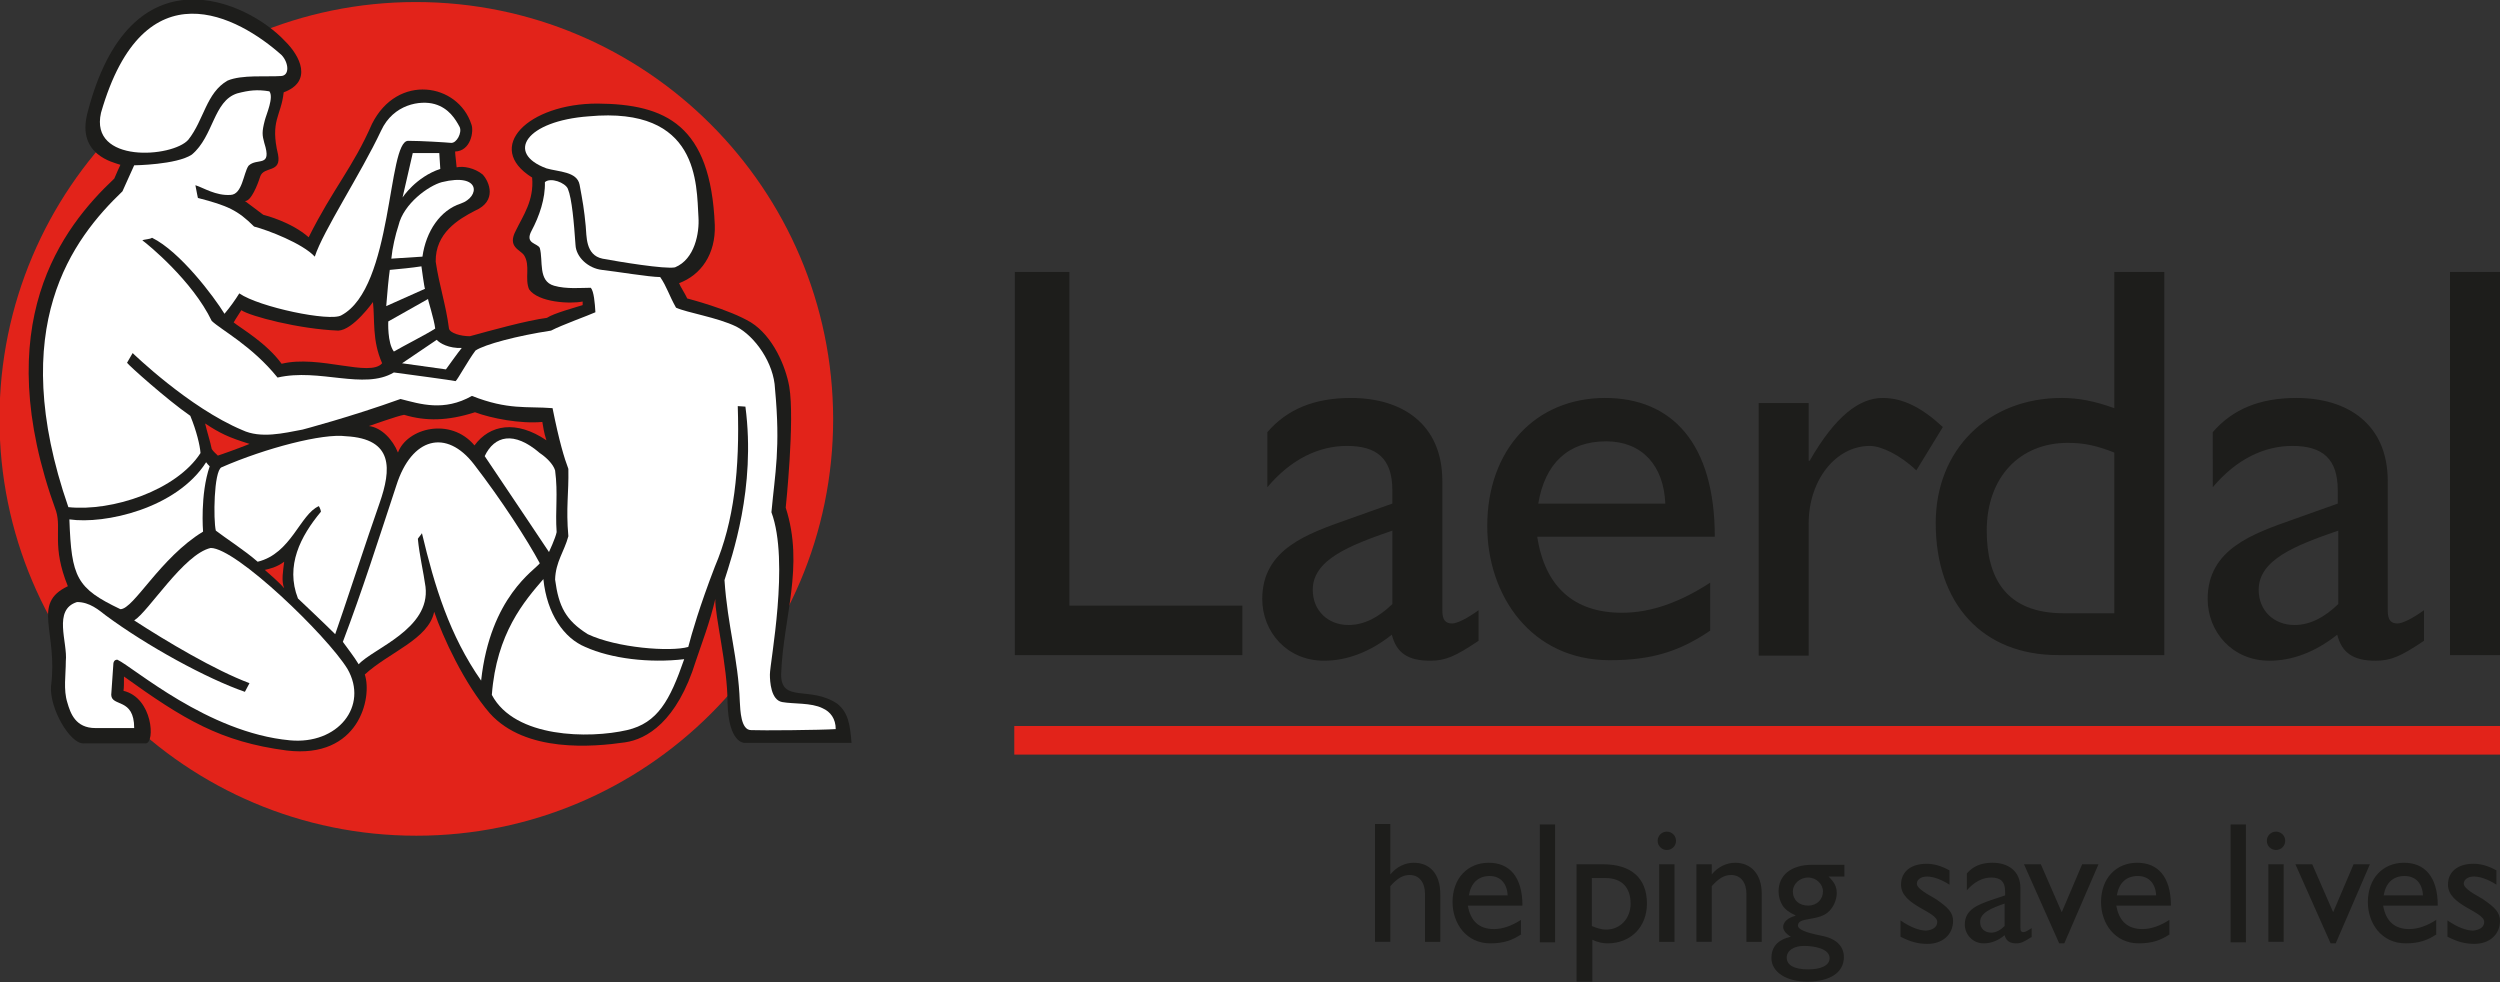
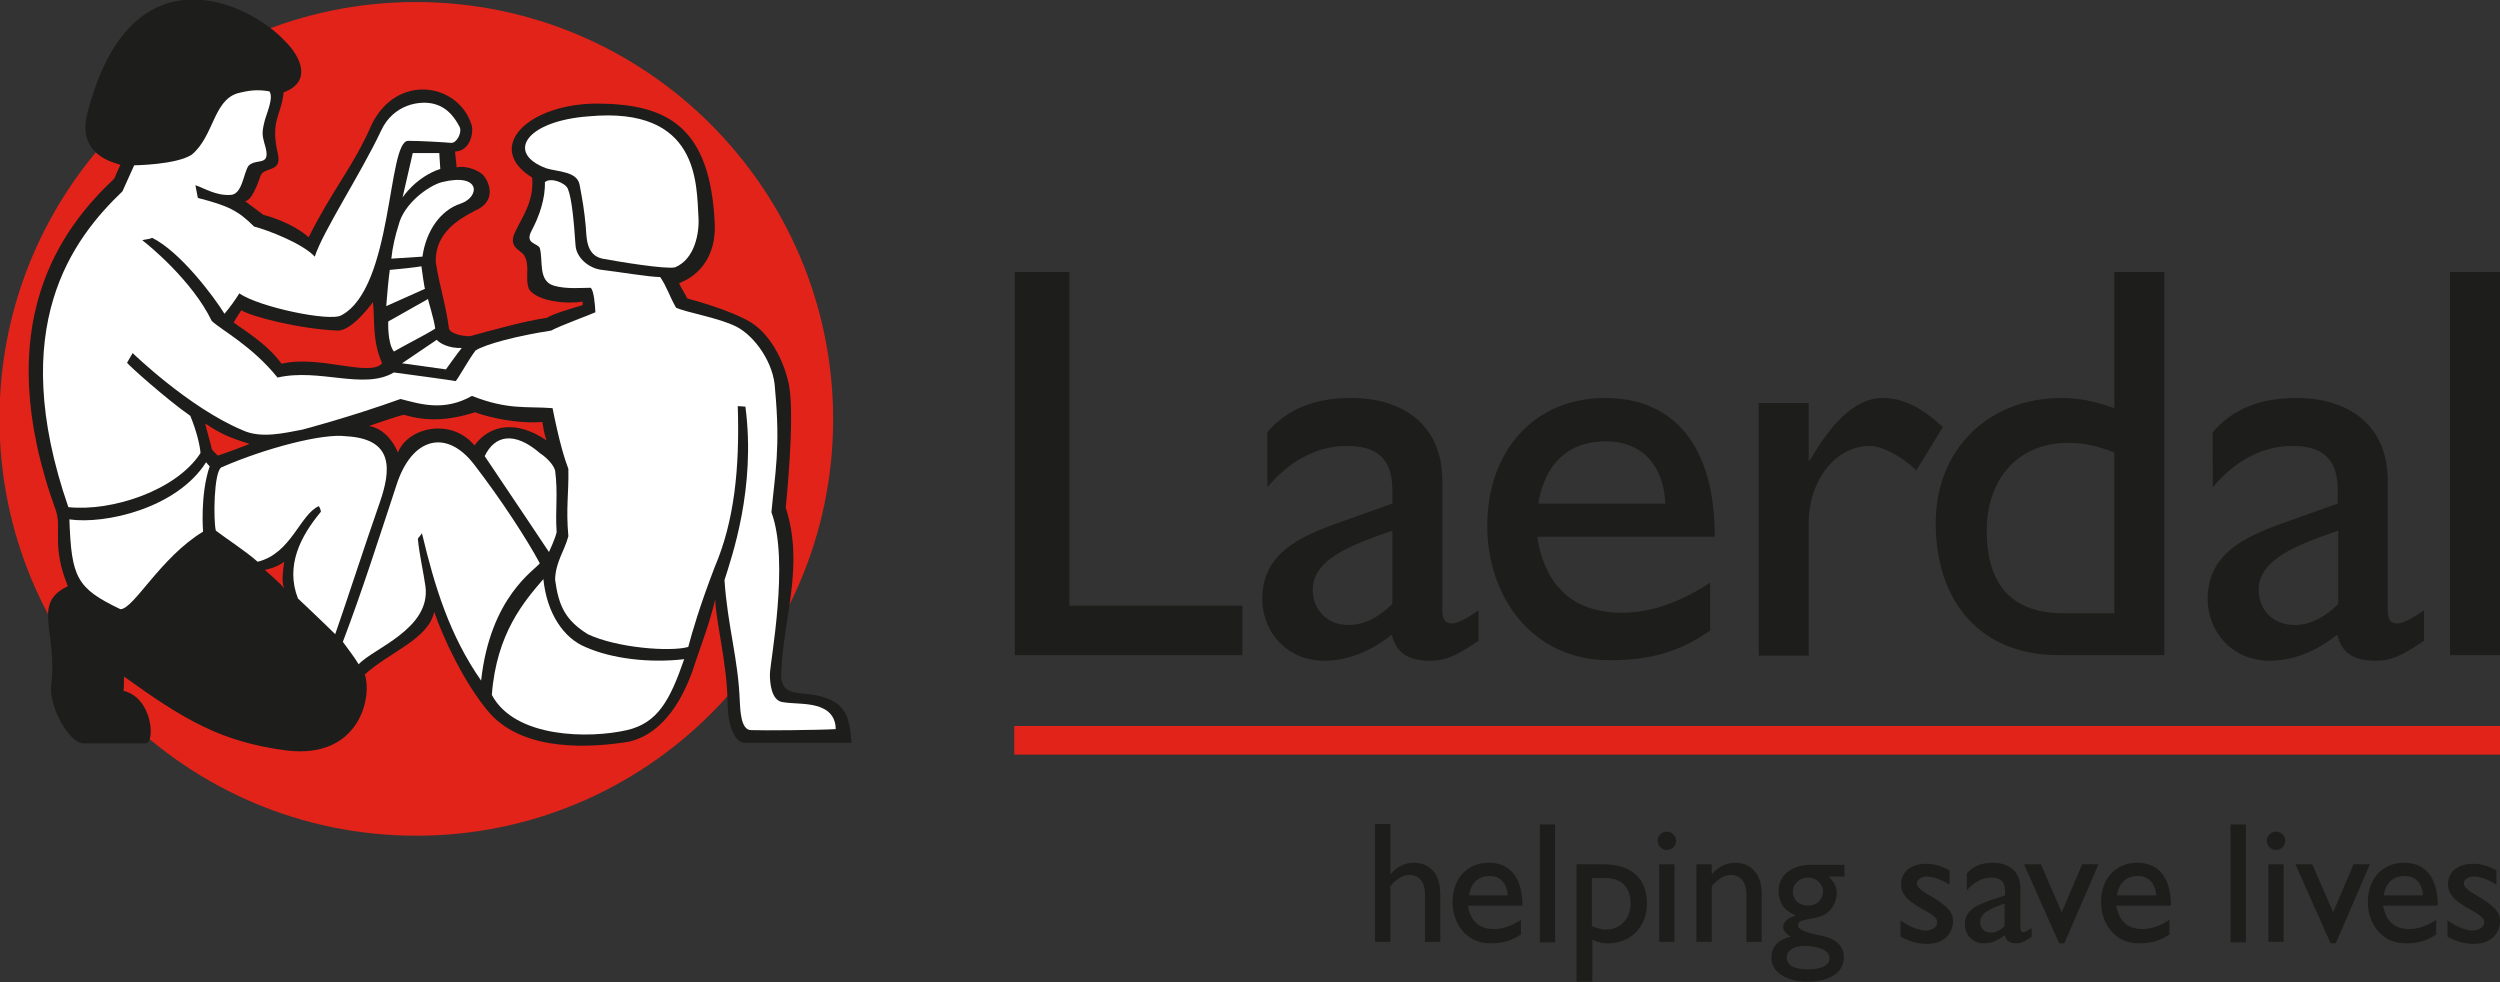
<svg xmlns="http://www.w3.org/2000/svg" xmlns:xlink="http://www.w3.org/1999/xlink" id="Layer_1" viewBox="0 0 490 192.5">
  <rect x="0" y="0" width="490" height="192.5" fill="#333333" stroke="none" />
  <style>.st1{fill:#1d1d1b}.st6{fill:#fff}</style>
  <defs>
    <path id="SVGID_1_" d="M0 0h490v192.3H0z" />
  </defs>
  <clipPath id="SVGID_2_">
    <use xlink:href="#SVGID_1_" overflow="visible" />
  </clipPath>
  <path d="M81.5.4C36.5.4-.1 37-.1 82.1s36.6 81.7 81.7 81.7 81.7-36.6 81.7-81.7C163.2 37 126.6.4 81.5.4" clip-path="url(#SVGID_2_)" fill="#e2231a" />
  <path class="st1" d="M209.6 118.7h33.9v9.7h-44.6V53.3h10.7v65.4m80.2 6.9c-4.5 3-6.4 3.9-9.5 3.9-4.3 0-6.6-1.5-7.5-5.1-4.3 3.4-8.8 5.1-13.3 5.1-7.3 0-12.1-5.7-12.1-12.1 0-9.8 8.9-12.8 16.8-15.6l8.7-3.1v-2.6c0-6.2-3-8.7-8.9-8.7-5.4 0-10.9 2.5-15.6 8.1V84.7c3.9-4.5 9.2-6.7 16.4-6.7 10 0 17.9 5.1 17.9 16.3v25.4c0 1.9.7 2.5 1.9 2.5 1 0 3-1 5.2-2.6v6M272.9 104c-8.4 2.9-15.6 5.7-15.6 11.6 0 4.1 3 6.9 7 6.9 3.1 0 5.9-1.5 8.6-4.1V104zm62.3 19.6c-5.9 4-11.3 5.8-19.7 5.8-15.4 0-24-12.7-24-26.3 0-15 9.5-25.1 23.1-25.1 13.1 0 21.5 8.9 21.5 27.2h-34.8c1.5 9.8 7.2 14.9 16.6 14.9 5.9 0 11.6-2.2 17.3-5.9v9.4m-8.8-24.9c-.3-7.5-4.6-12.2-11.6-12.2-7.5 0-12 4.4-13.3 12.2h24.9zM354.5 79v11.3h.2c5-8.7 9.7-12.3 14.3-12.3 4 0 7.7 1.9 11.8 5.7l-5.2 8.5c-3-2.9-6.8-4.8-9.1-4.8-6.7 0-12 6.7-12 15.2v25.9h-9.8V79h9.8m69.7 49.4h-20.8c-14.8 0-24-10-24-25.9 0-14.3 10.2-24.5 24.7-24.5 3.3 0 6.4.6 10.3 2V53.3h9.8v75.1m-9.8-39.7c-3.3-1.3-5.8-1.9-9.1-1.9-9.5 0-15.9 6.8-15.9 17.2 0 9.2 3.7 16.2 15.1 16.2h9.9V88.7zm60.7 36.9c-4.5 3-6.4 3.9-9.5 3.9-4.3 0-6.6-1.5-7.5-5.1-4.3 3.4-8.8 5.1-13.3 5.1-7.3 0-12.1-5.7-12.1-12.1 0-9.8 8.9-12.8 16.8-15.6l8.7-3.1v-2.6c0-6.2-3-8.7-8.9-8.7-5.4 0-10.9 2.5-15.6 8.1V84.7c3.9-4.5 9.2-6.7 16.4-6.7 10 0 17.9 5.1 17.9 16.3v25.4c0 1.9.7 2.5 1.9 2.5 1 0 3-1 5.2-2.6v6M458.3 104c-8.4 2.9-15.6 5.7-15.6 11.6 0 4.1 3 6.9 7 6.9 3.1 0 5.9-1.5 8.6-4.1V104zm21.9-50.7h9.8v75.1h-9.8zM272.5 171.4c1.2-1.5 2.9-2.3 4.6-2.3 3 0 5.2 2 5.2 6.2v9.3h-3v-9.4c0-2.2-1.1-3.7-3-3.7-1.3 0-2.4.6-3.8 2.2v10.9h-3v-23.1h3v9.9m25.7 11.7c-1.8 1.2-3.5 1.8-6.1 1.8-4.7 0-7.4-3.9-7.4-8.1 0-4.6 2.9-7.7 7.1-7.7 4 0 6.6 2.7 6.6 8.4h-10.7c.5 3 2.2 4.6 5.1 4.6 1.8 0 3.6-.7 5.3-1.8v2.8m-2.6-7.6c-.1-2.3-1.4-3.8-3.5-3.8-2.3 0-3.7 1.4-4.1 3.8h7.6z" />
  <defs>
    <path id="SVGID_3_" d="M0 0h490v192.3H0z" />
  </defs>
  <clipPath id="SVGID_4_">
    <use xlink:href="#SVGID_3_" overflow="visible" />
  </clipPath>
  <path d="M301.8 161.6h3v23.1h-3zm10.2 30.8h-3v-23h5.2c5.5 0 8.6 2.7 8.6 7.7 0 4.6-3.2 7.8-7.7 7.8-1 0-1.9-.2-3-.7v8.2m-.1-10.9c.9.4 1.9.7 2.8.7 2.8 0 4.8-2.2 4.8-5.1 0-3.1-1.7-5-4.9-5H312v9.4z" clip-path="url(#SVGID_4_)" fill="#1d1d1b" />
  <path class="st1" d="M326.7 166.6c-1 0-1.8-.8-1.8-1.8s.8-1.8 1.8-1.8 1.8.8 1.8 1.8-.8 1.8-1.8 1.8m-1.5 2.8h3v15.2h-3v-15.2z" />
  <defs>
    <path id="SVGID_5_" d="M0 0h490v192.3H0z" />
  </defs>
  <clipPath id="SVGID_6_">
    <use xlink:href="#SVGID_5_" overflow="visible" />
  </clipPath>
  <path d="M335.5 171.4c1.2-1.5 2.9-2.3 4.6-2.3 2.9 0 5.2 2 5.2 6.1v9.4h-3v-9.4c0-2.2-1.1-3.7-3-3.7-1.3 0-2.4.6-3.8 2.2v10.9h-3v-15.2h3v2m26 .4h-3.1c1.2 1.2 1.6 2 1.6 3.3 0 1.3-.7 2.7-1.4 3.4-2 2.2-6.2 1.1-6.2 2.9 0 .8 1.6 1.4 4.6 2 3.2.6 4.4 2.3 4.4 4.2 0 3-2.7 4.8-7.2 4.8-4.1 0-7-1.9-7-4.6 0-2.2 1.2-3.6 3.8-4.2-1-.6-1.5-1.3-1.5-1.9 0-1 .9-1.8 2.4-2.2v-.1c-1.1-.5-2-1.1-2.5-1.9-.5-.8-.8-1.7-.8-2.8 0-3.2 2.5-5.2 6.6-5.2h6.3v2.3m-7.9 13.6c-2 0-3.4.9-3.4 2.3 0 1.5 1.5 2.3 4.2 2.3 2.6 0 4.2-.8 4.2-2.2 0-1.9-3.1-2.4-5-2.4zm.8-13.4c-1.7 0-3 1.3-3 2.7 0 1.7 1.2 2.8 3 2.8 1.7 0 2.9-1.2 2.9-2.8 0-1.4-1.3-2.7-2.9-2.7z" clip-path="url(#SVGID_6_)" fill="#1d1d1b" />
  <path class="st1" d="M382.1 173.4c-1.7-1.1-3.3-1.6-4.4-1.6-1.2 0-2 .6-2 1.4 0 .7 1 1.5 3.7 3 2.5 1.7 3.4 2.7 3.4 4.3 0 2.7-2.1 4.5-5 4.5-1.9 0-3.3-.4-5.3-1.4v-3.2c2 1.4 3.8 2 5 2 1.2-.1 2.2-.6 2.2-1.7 0-2.1-7.1-3.2-7.1-7.3 0-2.6 2-4.1 5-4.1 1.4 0 2.9.4 4.5 1.3v2.8m16 10.3c-1.4.9-2 1.2-2.9 1.2-1.3 0-2-.5-2.3-1.6-1.3 1.1-2.7 1.6-4.1 1.6-2.2 0-3.7-1.8-3.7-3.7 0-3 2.7-3.9 5.2-4.8l2.7-.9v-.8c0-1.9-.9-2.7-2.7-2.7-1.7 0-3.3.8-4.8 2.5v-3.3c1.2-1.4 2.8-2.1 5-2.1 3.1 0 5.5 1.6 5.5 5v7.8c0 .6.2.8.6.8.3 0 .9-.3 1.6-.8v1.8m-5.3-6.6c-2.6.9-4.8 1.8-4.8 3.6 0 1.3.9 2.1 2.2 2.1.9 0 1.8-.5 2.6-1.3v-4.4zm3.8-7.7h3.3l4.1 9.4 4-9.4h3.2l-6.7 15.5h-1l-6.9-15.5m28.6 13.7c-1.8 1.2-3.5 1.8-6.1 1.8-4.7 0-7.4-3.9-7.4-8.1 0-4.6 2.9-7.7 7.1-7.7 4 0 6.6 2.7 6.6 8.4h-10.7c.5 3 2.2 4.6 5.1 4.6 1.8 0 3.6-.7 5.3-1.8v2.8m-2.6-7.6c-.1-2.3-1.4-3.8-3.6-3.8-2.3 0-3.7 1.4-4.1 3.8h7.7zm14.6-13.9h3v23.1h-3zm8.9 5c-1 0-1.8-.8-1.8-1.8s.8-1.8 1.8-1.8 1.8.8 1.8 1.8-.8 1.8-1.8 1.8m-1.5 2.8h3v15.2h-3v-15.2zm5.3 0h3.3l4.1 9.4 4-9.4h3.2l-6.7 15.5h-1l-6.9-15.5m27.7 13.7c-1.8 1.2-3.5 1.8-6.1 1.8-4.7 0-7.4-3.9-7.4-8.1 0-4.6 2.9-7.7 7.1-7.7 4 0 6.6 2.7 6.6 8.4h-10.7c.5 3 2.2 4.6 5.1 4.6 1.8 0 3.6-.7 5.3-1.8v2.8m-2.6-7.6c-.1-2.3-1.4-3.8-3.6-3.8-2.3 0-3.7 1.4-4.1 3.8h7.7zm14.4-2.1c-1.7-1.1-3.3-1.6-4.4-1.6-1.2 0-2 .6-2 1.4 0 .7 1 1.5 3.7 3 2.5 1.7 3.4 2.7 3.4 4.3 0 2.7-2.1 4.5-5 4.5-1.9 0-3.3-.4-5.3-1.4v-3.2c2 1.4 3.8 2 5 2 1.2-.1 2.2-.6 2.2-1.7 0-2.1-7.1-3.2-7.1-7.3 0-2.6 2-4.1 5-4.1 1.4 0 2.9.4 4.5 1.3v2.8" />
  <defs>
    <path id="SVGID_7_" d="M0 0h490v192.3H0z" />
  </defs>
  <clipPath id="SVGID_8_">
    <use xlink:href="#SVGID_7_" overflow="visible" />
  </clipPath>
  <path clip-path="url(#SVGID_8_)" fill="#e2231a" d="M198.8 142.3H490v5.6H198.8z" />
  <path d="M164.2 138c-5.3-3.7-11.1-.1-11.1-5.8.4-11.2 4.6-21.2.9-32.7 0 0 1.8-17.1.7-23.7-.7-4-3.2-9.9-7.5-12.6-4.3-2.6-12.5-4.7-12.5-4.7-.4-.9-1.4-2.4-1.6-3 4.3-1.6 7.2-5.7 7-11.4-.8-19.6-9.6-23.7-23-23.8-13.6 0-22.3 8.6-12.8 14.5.4 4.5-1.8 7.5-3.2 10.4-1.7 3.2.8 3.7 1.6 4.8 1.3 2 .1 4.6 1 6.7 1.8 2.6 8.1 2.9 10.5 2.4v.7c-1.2.4-5.7 1.6-7 2.5-3.9.5-11.1 2.5-15.1 3.6-1.8 0-3.9-.6-4.1-1.5-.6-4.7-1.9-8.4-2.6-13.1-.1-5.6 4.4-8.3 7.7-10 4.4-1.9 2.8-5.7 1.5-7.1-1.6-1.3-3.8-1.7-5.1-1.4 0-.3-.3-2.6-.3-3.1 3.1-.1 3.7-4 3.2-5.3-2.6-8.1-14.5-10.1-19.5-.1-3.7 8.5-7.6 12.6-12.4 22.2-3.4-3-8.5-4.3-8.9-4.4-1.5-1.1-2.6-2-3.6-2.7 1.2.1 2.5-3.2 3-4.8.7-2.1 4.2-.6 3.5-4.3-1.6-6.7.6-7.5 1.1-12.2 5.7-2.1 3.3-7.1.2-10.1C48.7.4 25.5-10.7 17.1 22.3c-2 8 5 9.5 6.5 10-.3.7-.8 1.7-1.2 2.7C12.2 44.6-2.4 63.4 11 100.2c1.1 3.6-.9 6.8 2.3 14.7-7.2 3.4-1.9 8.9-3.3 19.6-.3 4.4 3.7 11.2 6.3 11.2h12.3c1.8-.1 1.4-8.9-4.4-10.3.1-.6.1-1.4.1-2.8 11.7 8.4 18.9 12.8 31.9 14.5 14.2 1.7 16.8-10.4 15.3-14.9 4.8-4.4 12.5-6.9 13.6-12.3 1.7 5 5.9 14.1 10.9 19.9 7 7.8 20.3 6.6 26.5 5.7 4.2-.6 10.2-4 13.9-16 1.1-3.3 2.7-7.4 3.8-12.1-.1 3.3 2.4 13 2.4 20.4.2 7.9 3.3 7.8 3.3 7.8h21c-.3-3.8-.7-5.9-2.7-7.6M42.7 89.3c-.3-.3-.9-.8-1.2-1.3-.3-1.5-.9-3.3-1.3-5 2.9 1.9 4.5 2.7 8.7 4 .1 0-3.5 1.4-6.2 2.3zm9.2 22.4c.9-.2 2.3-.5 3.8-1.6-.2 1.8-.6 3.7 0 5.2-1-1.2-2.8-2.7-3.8-3.6zm3.3-40.4c-3-4.1-7.9-6.9-9.4-8.1.5-.9.9-1.4 1.5-2.4 1.8 1.2 11.3 3.7 19 4 2.9-.1 6.8-5.6 6.8-5.6.4 3.5-.2 7.5 1.8 12-2.4 2.8-12.4-1.7-19.7.1zm37.8 16c-4.7-5.6-13.2-3.4-15 1.4-1-2.5-3.2-4.9-5.7-5.2 1-.3 5.3-1.9 6.9-2.2 4.3 1.3 8.6 1.2 13.9-.5 3.2 1.2 8.9 2.3 13.2 1.9.1.6.3 2.1.8 3.6-5.9-4-11.1-3.1-14.1 1z" clip-path="url(#SVGID_8_)" fill="#1d1d1b" />
  <path class="st6" d="M147.2 143.1c-2 0-2.1-3.9-2.2-5.6-.3-8.4-2.4-14.8-3-23.8 1.4-4.5 6.2-18 4.1-34-.2 0-1.1-.1-1.5-.1.4 12.3-.7 22.6-4.5 31.5-3 7.8-4.5 13-5.2 15.7-3.5 1-14 .2-19.7-2.5-4.3-2.7-5.7-5.4-6.4-10.7.1-3.5 1.8-5.5 2.6-8.5-.5-5.6.1-8.4 0-13.2-.8-2.1-1.8-5.4-3.1-11.9-5.1-.4-8.7.4-15.8-2.4-5.5 3.1-10.1 1.6-14 .6-9.7 3.5-19.2 6-19.2 6-3.7.7-8.2 1.8-11.8.1C37 79.9 26 69.2 26 69.2c-.2.3-.9 1.6-1.1 1.9.2.4 7.9 7.3 12.4 10.4 1.2 2.9 1.9 5.8 2 7.3-4.7 7.3-17.3 11.5-25.9 10.6-12.3-35.5.9-52.6 10.6-61.9.7-1.5 1.6-3.6 2.3-5.1 0 0 8.3-.1 11.3-2.1 4.3-3.6 4.2-10.5 8.9-12 2.3-.6 3.9-.8 6.3-.4.9 1.2-.6 4.5-.9 5.7-.6 2.3-.5 2.9-.1 4.4 1.6 5-1.4 2.8-3.1 4.5-1 1.5-1.2 5.6-3.5 5.7-2.9.2-5.3-1.4-6.9-1.9.2 1.1.5 2.6.5 2.5 5.8 1.5 7.8 2.4 11 5.6 2.7.7 9.5 3.3 11.9 5.9 1.6-5 9-16.2 13-24.7 2.4-5.2 7.7-6 10.5-5.2 2.8.8 4.1 3 4.9 4.5.5 1.1-.6 3.2-1.7 3.1-1.1-.1-5.8-.4-8.4-.4-4.1 0-2.9 28.8-13.1 34.2-2.2 1.3-16.1-1.6-20-4.3-.8 1.3-1.8 2.7-2.9 4-2.1-3.4-8.7-12.2-14.2-14.9-.4.3-1.5.3-1.9.5 1.1.8 9.8 7.9 13.6 15.8 1.9 1.8 7.9 4.9 12.9 11.1 8.2-1.9 16.9 2.5 22.8-1 3.7.5 11.2 1.5 12.1 1.7.4-.3 2.4-4 3.9-6 1.8-1.2 8.2-2.9 14.8-3.9 2.1-1.1 7.4-3 8.7-3.6-.1-1.8-.3-4.1-.9-4.8-1.8 0-4.8.3-7.2-.4-3.2-.9-2.1-4.9-2.8-7.4-.5-1-3-.8-1.6-3.4 1.5-2.8 2.7-6.3 2.6-9.5 1.1-1 4 .1 4.5 1.3.8 1.9 1.2 6.7 1.5 11 .1 2.4 2.5 4.6 5.2 4.9 2.7.3 9.3 1.4 11.4 1.4 1.3 1.9 1.7 3.5 3.1 6 2.2 1 8.1 1.9 11.8 3.7 3.7 1.9 7.4 7.2 7.6 12.2 1.1 11.7 0 16.5-.7 24.2 3.6 9.7-.3 29.4-.3 31.8 0 1.4.2 5 2.4 5.4 2.2.4 5.7.1 7.9 1.2 1.6.7 2.6 2.1 2.6 4.1-2.9.2-14.6.3-16.6.2" />
  <path class="st6" d="M132.3 52.4c-1.9.4-11-1.1-14.2-1.7-3.4-.7-3.1-4.5-3.3-6.4-.3-3.2-.6-4.9-1.2-8.1-.5-2.6-4.1-2.5-6.5-3.2-8.1-3-4-9.3 8.3-10.2 21.7-2 21.1 13.3 21.5 19.8.2 3-.7 8.2-4.6 9.8m-9.4 90.7c-7.4 1.7-22 1.6-26.5-6.9.9-12.1 6.4-18.4 10.1-22.7.7 6.9 4.1 11.6 8.2 13.3 5.1 2.3 12.6 3.2 19.4 2.4-2.8 8.1-5.2 12.5-11.2 13.9m-13.8-38.8c-.2 1.1-1.5 3.9-1.5 3.9s-7-10.5-12.6-18.8c1.9-4 5.7-5 10.8-.6 1.2.8 2.6 2.1 3 3.4.6 4.6 0 7.8.3 12.1" />
  <path class="st6" d="M94.3 133.4c-6.2-8.9-9.1-18.4-11.6-28.9 0 .1-.7.9-.8 1.1.3 3.2 1.1 6.5 1.5 9.4 1 8.3-10.3 12.1-13.1 15.2-.9-1.5-2.1-3-3.1-4.4 3.8-10 6.9-19.8 10.5-30.7 3-9.4 9.8-11.1 15.2-4.1 5.4 7 10.5 14.9 12.9 19.4-.9 1.3-9.7 6.5-11.5 23m-4-93.5c-4 1.3-6.8 5.4-7.5 10.4-3.3.2-6.2.4-6.1.4.2-2.1.8-4.7 1.4-6.5 1-4.3 5.9-7.8 8.5-8.5 7.7-1.9 7.5 2.9 3.7 4.2m-2.9 32.5l-8.6-1.2s5.8-3.9 6.8-4.6c.6.7 2.4 1.7 4.9 1.6-.6.7-3.1 4.2-3.1 4.2m-8.5-33.7l2-8.7h5.2s.2 3.2.2 3.1c-4.8 1.6-7.4 5.6-7.4 5.6m6.4 25.7c-1.5 1-6.4 3.5-8.1 4.5-1.3-1.7-1.1-5.9-1.1-5.9l7.8-4.4c-.1 0 1.2 4 1.4 5.8m-2-7.8L75.7 60c.2-2.7.5-5.7.7-7.1 2.1-.2 4.3-.4 6.2-.7 0 .1.6 4.4.7 4.4m-8.9 42c-2.3 6.5-7.3 21.8-8.7 25.7-2.1-2.1-7.3-7-7.3-7-2.5-6.4.5-12.2 4.5-17 0-.4-.4-1.1-.4-1.1-3.7 1.6-5.4 9.3-12 10.9-2.5-2.2-6.4-4.7-8.2-6.1-.5-2.1-.4-11.6 1.1-12.4 8.7-3.8 19.9-6.7 24.4-6.1 9.4.5 8.9 6.5 6.6 13.1" />
  <defs>
    <path id="SVGID_9_" d="M0 0h490v192.3H0z" />
  </defs>
  <clipPath id="SVGID_10_">
    <use xlink:href="#SVGID_9_" overflow="visible" />
  </clipPath>
-   <path d="M56.8 145.1c-16.1-1.5-30.6-14.3-33.8-15.8-.7 0-.8.6-.8 1.1l-.4 5.8c.1 2.4 4.5.5 4.5 6.5h-7.6c-3.9 0-4.9-2.9-5.5-5-.8-2.5-.3-5.4-.3-8.1.4-3.7-2.6-10.1 2.2-11.6 2.5 0 4.3 1.6 5.6 2.6 8.1 6 19.8 12.4 27.3 15l.9-1.7c-6.7-2.5-16.3-8.2-22.6-12.3 2.8-1.7 9.7-13 15-14.2 5 0 22.8 17.2 26.8 23.7 4.2 7.3-1.9 14.9-11.3 14M55.1 14.9c-2.8.2-7.7-.3-10.5.9-4.2 2.4-4.6 7.7-7.7 11.6-3.1 3.5-19.4 4.7-17.1-5.3 8.4-29.2 27-18.8 35.4-11.3 1.4 1.5 1.6 4-.1 4.1" clip-path="url(#SVGID_10_)" fill="#fff" />
  <path class="st6" d="M39.8 104.2c-8.4 5.1-13.6 15.2-16.2 15.2-8.6-4.1-9.6-6.2-10-17.6 6.9 1 21-2.1 26.8-11.2.3.4.3.4.7.8-1.9 5.5-1.3 12.8-1.3 12.8" />
</svg>